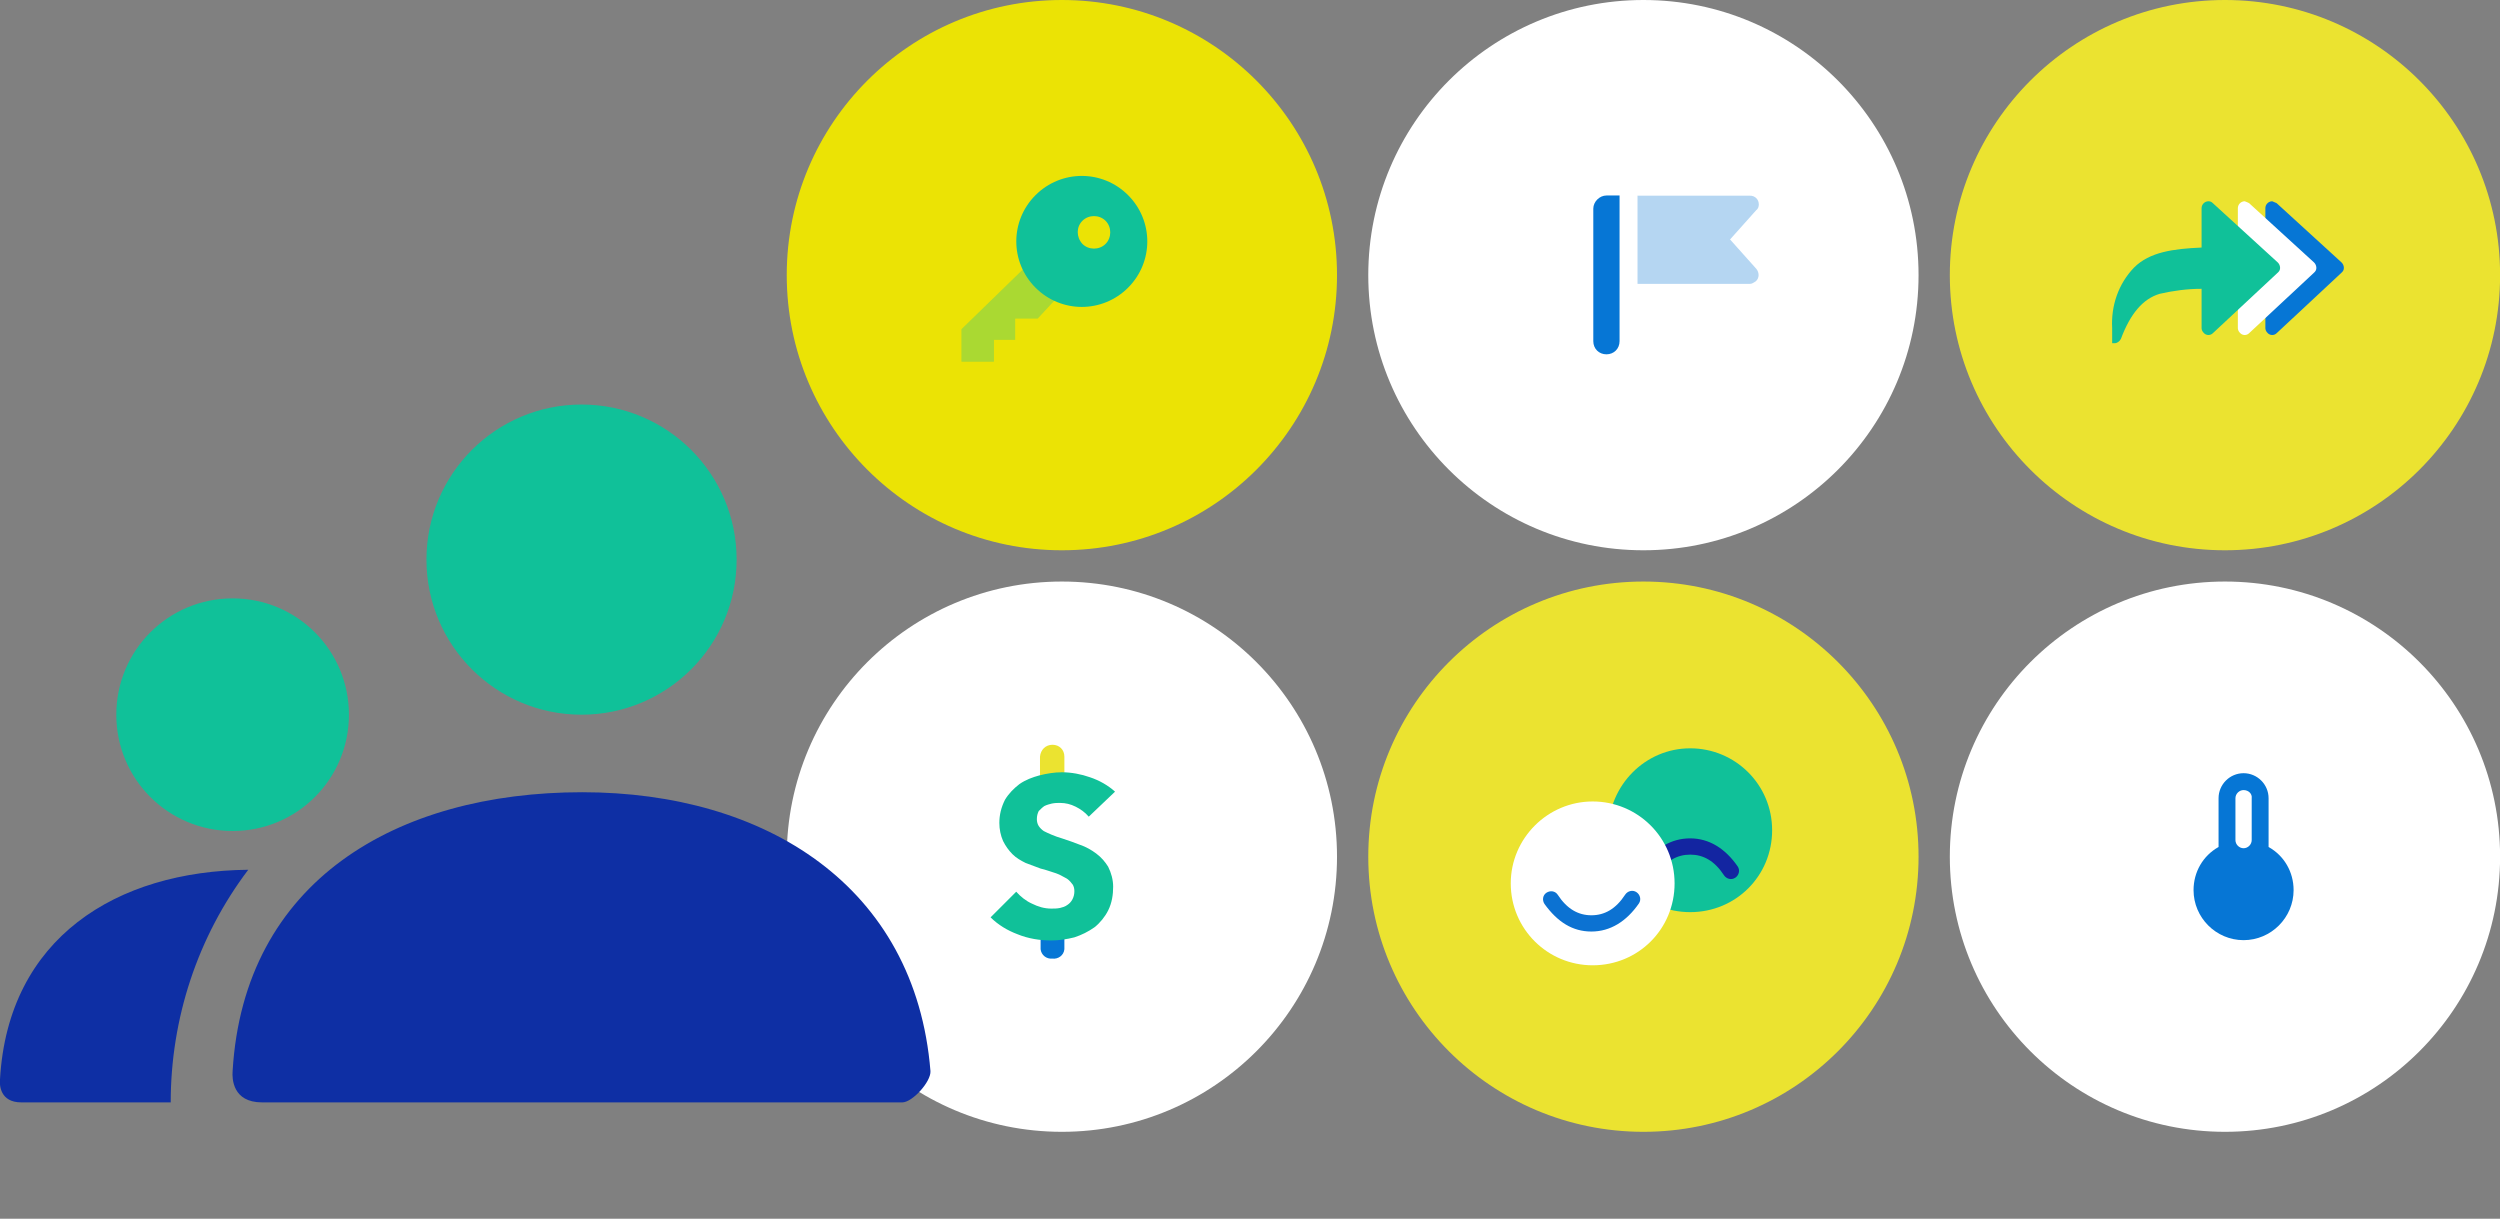
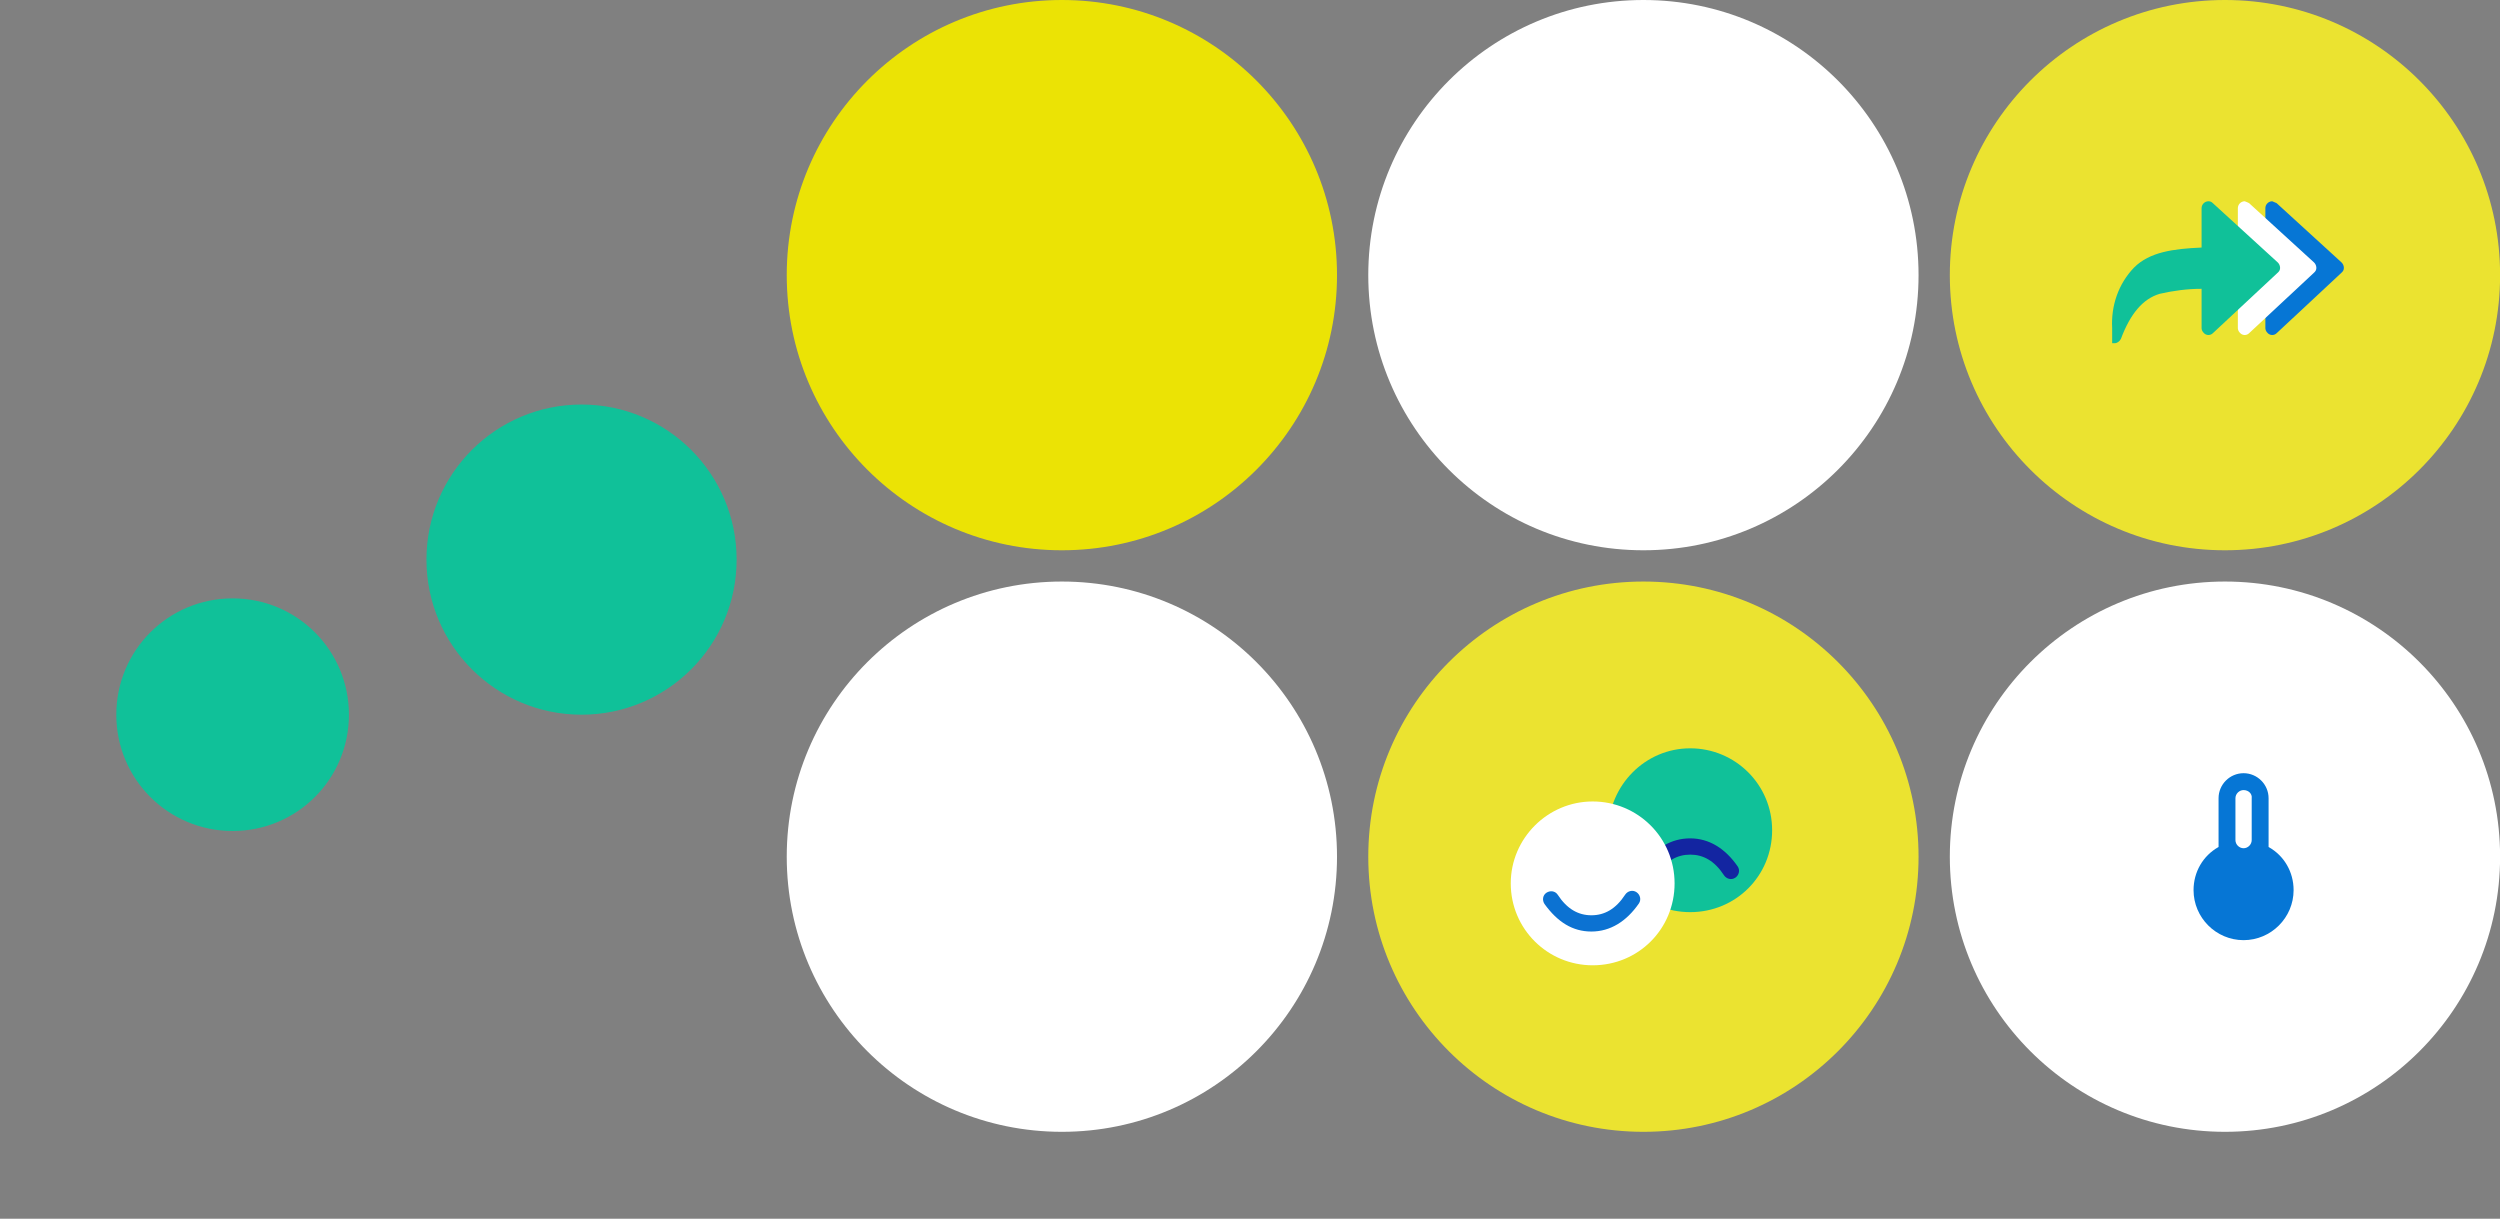
<svg xmlns="http://www.w3.org/2000/svg" xmlns:xlink="http://www.w3.org/1999/xlink" version="1.1" id="Layer_1" x="0px" y="0px" viewBox="0 0 399.8 194.9" style="enable-background:new 0 0 399.8 194.9;" xml:space="preserve">
  <rect x="0" y="0" width="399.8" height="194.9" fill="#808080" stroke="none" />
  <style type="text/css">
	.st0{fill:#EBE305;}
	.st1{clip-path:url(#SVGID_00000093166996425698670770000012377943789211818663_);}
	.st2{clip-path:url(#SVGID_00000049198229772893889140000014481302321539597499_);}
	.st3{opacity:0.3;}
	.st4{clip-path:url(#SVGID_00000027585301359793996140000004003293994599765691_);}
	.st5{fill:#10C199;}
	.st6{fill:#FFFFFF;}
	.st7{clip-path:url(#SVGID_00000173873294250930409720000004422891065075605376_);}
	.st8{clip-path:url(#SVGID_00000181083289697467685590000017461422291829143224_);}
	.st9{fill:#0676D5;}
	.st10{clip-path:url(#SVGID_00000165956671066977024400000002754469571764971181_);}
	.st11{fill:#EBE330;}
	.st12{clip-path:url(#SVGID_00000029007802906151488260000007613615770733701037_);}
	.st13{clip-path:url(#SVGID_00000015348475561996111240000006877937645775771538_);}
	.st14{fill-rule:evenodd;clip-rule:evenodd;fill:#1325A1;}
	.st15{fill-rule:evenodd;clip-rule:evenodd;fill:#0C72D2;}
	.st16{fill:none;}
	.st17{fill:#0E2FA4;}
	.st18{clip-path:url(#SVGID_00000035495487592112526470000016750799489629077664_);}
	.st19{clip-path:url(#SVGID_00000070807933908891489790000014469512113560454816_);}
</style>
  <g id="Group_180" transform="translate(-631.185 -3320)">
    <circle id="Ellipse_30" class="st0" cx="801" cy="3364" r="44" />
    <g id="Group_179" transform="translate(776.186 3342.908)">
      <g>
        <defs>
-           <rect id="SVGID_1_" x="0" y="0" width="42" height="42" />
-         </defs>
+           </defs>
        <clipPath id="SVGID_00000060010131958272858540000018221769508431555261_">
          <use xlink:href="#SVGID_1_" style="overflow:visible;" />
        </clipPath>
        <g id="Group_178" style="clip-path:url(#SVGID_00000060010131958272858540000018221769508431555261_);">
          <g id="Group_177">
            <g>
              <defs>
                <rect id="SVGID_00000068660839514553912550000000881267789995475859_" x="0" y="0" width="42" height="42" />
              </defs>
              <clipPath id="SVGID_00000011711484026609624110000005618119242515783596_">
                <use xlink:href="#SVGID_00000068660839514553912550000000881267789995475859_" style="overflow:visible;" />
              </clipPath>
              <g id="Group_176" style="clip-path:url(#SVGID_00000011711484026609624110000005618119242515783596_);">
                <g id="Group_175" transform="translate(8.75 18.939)" class="st3">
                  <g id="Group_174">
                    <g>
                      <defs>
                        <rect id="SVGID_00000074416227053532487680000012325101964651265207_" x="0" y="0" width="16.1" height="16.1" />
                      </defs>
                      <clipPath id="SVGID_00000029755253891969276850000001710343005873744550_">
                        <use xlink:href="#SVGID_00000074416227053532487680000012325101964651265207_" style="overflow:visible;" />
                      </clipPath>
                      <g id="Group_173" style="clip-path:url(#SVGID_00000029755253891969276850000001710343005873744550_);">
                        <path id="Path_8737" class="st5" d="M11.1,0L0,10.8v5.2h5.2v-3.5h3.4V9.1h3.6l3.8-4.1L11.1,0z" />
                      </g>
                    </g>
                  </g>
                </g>
                <path id="Path_8738" class="st5" d="M20.6,23.1c-4.1-4.1-4.1-10.7,0-14.8s10.7-4.1,14.8,0s4.1,10.7,0,14.8c0,0,0,0,0,0         C31.3,27.2,24.7,27.2,20.6,23.1 M28.1,16.1c1,1,2.7,1,3.7,0c1-1,1-2.7,0-3.7c-1-1-2.7-1-3.7,0C27.1,13.4,27.1,15,28.1,16.1         C28.1,16.1,28.1,16.1,28.1,16.1" />
              </g>
            </g>
          </g>
        </g>
      </g>
    </g>
  </g>
  <g id="Group_181" transform="translate(-538.185 -3320)">
    <circle id="Ellipse_30-2" class="st6" cx="801" cy="3364" r="44" />
    <g id="Group_195" transform="translate(790.185 3347.064)">
      <g>
        <defs>
          <rect id="SVGID_00000129200392563631618190000004453972657414612371_" x="0" y="-0.2" width="34" height="34" />
        </defs>
        <clipPath id="SVGID_00000077288149978073004400000014577247517573687460_">
          <use xlink:href="#SVGID_00000129200392563631618190000004453972657414612371_" style="overflow:visible;" />
        </clipPath>
        <g id="Group_194" style="clip-path:url(#SVGID_00000077288149978073004400000014577247517573687460_);">
          <g id="Group_193">
            <g>
              <defs>
-                 <rect id="SVGID_00000168086762759754337350000016907803680648396980_" x="0" y="-0.2" width="34" height="34" />
-               </defs>
+                 </defs>
              <clipPath id="SVGID_00000068649173239971619240000017689632153107878027_">
                <use xlink:href="#SVGID_00000168086762759754337350000016907803680648396980_" style="overflow:visible;" />
              </clipPath>
              <g id="Group_192" style="clip-path:url(#SVGID_00000068649173239971619240000017689632153107878027_);">
                <path id="Path_8739" class="st9" d="M4.9,4.2h2.1v23.3c0,1.2-0.9,2.1-2.1,2.1c-1.2,0-2.1-0.9-2.1-2.1V6.3         C2.8,5.2,3.8,4.2,4.9,4.2" />
                <g id="Group_191" transform="translate(9.871 4.23)" class="st3">
                  <g id="Group_190">
                    <g>
                      <defs>
                        <rect id="SVGID_00000007397564149612849090000004176906064828042640_" x="0" y="0" width="19.4" height="14.1" />
                      </defs>
                      <clipPath id="SVGID_00000083076836707034229530000006281463042385606818_">
                        <use xlink:href="#SVGID_00000007397564149612849090000004176906064828042640_" style="overflow:visible;" />
                      </clipPath>
                      <g id="Group_189" style="clip-path:url(#SVGID_00000083076836707034229530000006281463042385606818_);">
                        <path id="Path_8740" class="st9" d="M0,0h18c0.8,0,1.4,0.6,1.4,1.4c0,0.3-0.1,0.7-0.4,0.9l-4.2,4.7l4.2,4.7             c0.5,0.6,0.5,1.5-0.1,2c-0.3,0.2-0.6,0.4-0.9,0.4H0V0z" />
                      </g>
                    </g>
                  </g>
                </g>
              </g>
            </g>
          </g>
        </g>
      </g>
    </g>
  </g>
  <g id="Group_182" transform="translate(-445.185 -3320)">
    <path id="Path_8744" class="st11" d="M801,3320c24.3,0,44,19.7,44,44s-19.7,44-44,44c-24.3,0-44-19.7-44-44S776.7,3320,801,3320z" />
    <g id="Group_197" transform="translate(781.962 3346.487)">
      <g>
        <defs>
          <rect id="SVGID_00000155858383114464137060000004960155209704154536_" x="0" y="0" width="38.1" height="35" />
        </defs>
        <clipPath id="SVGID_00000127019852978783870840000010426439370575603588_">
          <use xlink:href="#SVGID_00000155858383114464137060000004960155209704154536_" style="overflow:visible;" />
        </clipPath>
        <g id="Group_196" transform="translate(0 0)" style="clip-path:url(#SVGID_00000127019852978783870840000010426439370575603588_);">
          <path id="Path_8741" class="st9" d="M27.3,6l10.4,9.5c0.4,0.4,0.5,1.1,0.1,1.5c0,0,0,0-0.1,0.1l-10.4,9.7      c-0.4,0.4-1.1,0.4-1.5-0.1c-0.2-0.2-0.3-0.5-0.3-0.7V6.8c0-0.6,0.5-1.1,1.1-1.1C26.8,5.8,27.1,5.9,27.3,6" />
          <path id="Path_8742" class="st6" d="M22.9,6l10.4,9.5c0.4,0.4,0.5,1.1,0.1,1.5c0,0,0,0-0.1,0.1l-10.4,9.7      c-0.4,0.4-1.1,0.4-1.5-0.1c-0.2-0.2-0.3-0.5-0.3-0.7V6.8c0-0.6,0.5-1.1,1.1-1.1C22.5,5.8,22.7,5.9,22.9,6" />
          <path id="Path_8743" class="st5" d="M1,26c-0.2-3.6,1-7.1,3.5-9.7c2.5-2.5,6.3-3,10.8-3.2V6.8c0-0.6,0.5-1.1,1.1-1.1      c0.3,0,0.5,0.1,0.7,0.3l10.4,9.5c0.4,0.4,0.5,1.1,0.1,1.5c0,0,0,0-0.1,0.1l-10.4,9.7c-0.4,0.4-1.1,0.4-1.5-0.1      c-0.2-0.2-0.3-0.5-0.3-0.7v-6.3c-2.3,0-4.5,0.3-6.7,0.8c-2.7,0.8-4.7,3.2-6.2,7.2c-0.2,0.4-0.6,0.7-1,0.7H1C1,27.7,1,26.6,1,26" />
        </g>
      </g>
    </g>
  </g>
  <g id="Group_183" transform="translate(-631.185 -3227)">
    <circle id="Ellipse_30-3" class="st6" cx="801" cy="3364" r="44" />
  </g>
  <g id="Group_184" transform="translate(-538.185 -3227)">
    <circle id="Ellipse_30-4" class="st11" cx="801" cy="3364" r="44" />
    <g id="Group_201" transform="translate(777.185 3344.071)">
      <g>
        <defs>
          <rect id="SVGID_00000116222849266842479740000001663820398030505122_" x="0" y="-0.2" width="47" height="40" />
        </defs>
        <clipPath id="SVGID_00000156561573450032438290000002441038278092932495_">
          <use xlink:href="#SVGID_00000116222849266842479740000001663820398030505122_" style="overflow:visible;" />
        </clipPath>
        <g id="Group_200" style="clip-path:url(#SVGID_00000156561573450032438290000002441038278092932495_);">
          <path id="Path_8748" class="st5" d="M31.3,2.6L31.3,2.6c7.2,0,13.1,5.8,13.1,13.1s-5.8,13.1-13.1,13.1s-13.1-5.8-13.1-13.1      C18.3,8.5,24.1,2.6,31.3,2.6" />
          <path id="Path_8749" class="st14" d="M23.7,21.5c-0.4,0.6-0.2,1.4,0.4,1.8c0.6,0.4,1.4,0.2,1.8-0.4c1.5-2.3,3.3-3.3,5.4-3.3      s3.9,1,5.4,3.3c0.4,0.6,1.2,0.8,1.8,0.4c0.6-0.4,0.8-1.2,0.4-1.8c-2-2.9-4.6-4.5-7.6-4.5S25.7,18.5,23.7,21.5" />
          <path id="Path_8750" class="st6" d="M15.7,11.1L15.7,11.1c7.2,0,13.1,5.8,13.1,13.1s-5.8,13.1-13.1,13.1      c-7.2,0-13.1-5.8-13.1-13.1C2.6,17,8.5,11.1,15.7,11.1" />
          <path id="Path_8751" class="st15" d="M8,27.5c-0.4-0.6-0.3-1.4,0.3-1.8c0.6-0.4,1.4-0.3,1.8,0.3c0,0,0,0,0,0      c1.5,2.3,3.3,3.3,5.4,3.3s3.9-1,5.4-3.3c0.4-0.6,1.2-0.8,1.8-0.4c0.6,0.4,0.8,1.2,0.4,1.8l0,0c-2,2.9-4.6,4.5-7.6,4.5      S10.1,30.4,8,27.5" />
        </g>
      </g>
    </g>
  </g>
  <g id="Group_185" transform="translate(-445.185 -3227)">
    <circle id="Ellipse_30-5" class="st6" cx="801" cy="3364" r="44" />
  </g>
  <g id="Stockholm-icons-_-Communication-_-Group" transform="translate(0 46.093)">
    <path id="Shape" class="st16" d="M148.8,0H0v148.8h148.8V0z" />
    <path id="Combined-Shape" class="st5" d="M37.2,86.8c10.3,0,18.6-8.3,18.6-18.6s-8.3-18.6-18.6-18.6c-10.3,0-18.6,8.3-18.6,18.6   C18.6,78.5,26.9,86.8,37.2,86.8C37.2,86.8,37.2,86.8,37.2,86.8z M93,68.2c13.7,0,24.8-11.1,24.8-24.8S106.7,18.6,93,18.6   c-13.7,0-24.8,11.1-24.8,24.8C68.2,57.1,79.3,68.2,93,68.2C93,68.2,93,68.2,93,68.2z" />
-     <path id="Combined-Shape-2" class="st17" d="M39.7,93C18.6,93.2,1.3,103.9,0,126.5c-0.1,0.9,0,3.7,3.4,3.7h23.9   C27.3,116.8,31.6,103.7,39.7,93z M148.8,125.2c-2.4-29.6-26.4-44.6-55.7-44.6c-29.7,0-54.1,14.2-55.9,44.6c-0.1,1.2,0,5,4.7,5   h102.4C145.9,130.2,148.9,126.9,148.8,125.2z" />
  </g>
  <g id="Group_199" transform="translate(144.152 115.272)">
    <g>
      <defs>
-         <rect id="SVGID_00000159464273499556187250000000727393244214036899_" x="-0.3" y="0.2" width="47.2" height="45.4" />
-       </defs>
+         </defs>
      <clipPath id="SVGID_00000047752328506411231010000005005105842164370560_">
        <use xlink:href="#SVGID_00000159464273499556187250000000727393244214036899_" style="overflow:visible;" />
      </clipPath>
      <g id="Group_198" transform="translate(-0.337 0.23)" style="clip-path:url(#SVGID_00000047752328506411231010000005005105842164370560_);">
        <path id="Path_8745" class="st11" d="M24.5,3.6L24.5,3.6c1.1,0,1.9,0.8,1.9,1.9v3.8c0,1.1-0.9,1.9-2,1.9c-1,0-1.9-0.9-1.9-1.9     V5.5C22.6,4.4,23.4,3.6,24.5,3.6" />
        <path id="Path_8746" class="st9" d="M24.5,30.2L24.5,30.2c1-0.1,1.8,0.6,1.9,1.5v4.6c-0.1,1-1,1.6-1.9,1.5     c-1,0.1-1.8-0.6-1.9-1.5v-4.6C22.7,30.8,23.5,30.1,24.5,30.2" />
        <path id="Path_8747" class="st5" d="M30.3,15.1c-0.6-0.7-1.3-1.2-2.1-1.6c-0.8-0.4-1.6-0.6-2.5-0.6c-0.4,0-0.8,0-1.3,0.1     c-0.4,0.1-0.8,0.2-1.2,0.4c-0.3,0.2-0.6,0.5-0.9,0.8C22.1,14.6,22,15,22,15.5c0,0.4,0.1,0.8,0.3,1.1c0.2,0.3,0.5,0.6,0.8,0.8     c0.4,0.2,0.8,0.4,1.3,0.6c0.5,0.2,1,0.4,1.7,0.6c0.9,0.3,1.8,0.6,2.8,1c0.9,0.3,1.8,0.8,2.6,1.4c0.8,0.6,1.4,1.3,1.9,2.1     c0.5,1,0.8,2.1,0.8,3.2c0,1.3-0.2,2.6-0.8,3.8c-0.5,1-1.3,2-2.2,2.7c-1,0.7-2,1.2-3.2,1.6c-1.2,0.3-2.5,0.5-3.7,0.5     c-1.8,0-3.7-0.3-5.4-1c-1.6-0.6-3.1-1.5-4.3-2.7l4.1-4.1c0.7,0.8,1.6,1.5,2.5,1.9c1,0.5,2,0.8,3.1,0.8c0.5,0,0.9,0,1.4-0.1     c0.4-0.1,0.8-0.2,1.2-0.5c0.3-0.2,0.6-0.5,0.8-0.9c0.2-0.4,0.3-0.8,0.3-1.3c0-0.4-0.1-0.9-0.4-1.2c-0.3-0.4-0.6-0.7-1-0.9     c-0.5-0.3-1.1-0.6-1.7-0.8c-0.7-0.2-1.4-0.5-2.3-0.7c-0.8-0.3-1.6-0.6-2.4-0.9c-0.8-0.4-1.5-0.8-2.1-1.4     c-0.6-0.6-1.1-1.3-1.5-2.1c-0.4-0.9-0.6-1.9-0.6-2.9c0-1.3,0.3-2.5,0.9-3.7c0.6-1,1.4-1.8,2.3-2.5c1-0.7,2.1-1.1,3.2-1.4     c1.2-0.3,2.4-0.5,3.6-0.5c1.5,0,3.1,0.3,4.5,0.8c1.5,0.5,2.9,1.3,4,2.3L30.3,15.1z" />
      </g>
    </g>
  </g>
  <g id="Group_203" transform="translate(350.792 123.65)">
    <g>
      <defs>
        <rect id="SVGID_00000057833377337049800330000010789427688041314747_" x="0" y="0" width="16" height="26.7" />
      </defs>
      <clipPath id="SVGID_00000053546704502363707290000007183823618806357397_">
        <use xlink:href="#SVGID_00000057833377337049800330000010789427688041314747_" style="overflow:visible;" />
      </clipPath>
      <g id="Group_202" transform="translate(0 0)" style="clip-path:url(#SVGID_00000053546704502363707290000007183823618806357397_);">
        <path id="Path_8752" class="st9" d="M16,18.7c0,4.4-3.6,8-8,8s-8-3.6-8-8c0-2.9,1.5-5.5,4-6.9V4c0-2.2,1.8-4,4-4s4,1.8,4,4v7.8     C14.5,13.2,16,15.8,16,18.7 M8,2.7C7.3,2.7,6.7,3.3,6.7,4l0,0v6.7C6.7,11.4,7.3,12,8,12c0.7,0,1.3-0.6,1.3-1.3V4     C9.4,3.3,8.8,2.7,8,2.7C8,2.7,8,2.7,8,2.7" />
      </g>
    </g>
  </g>
</svg>